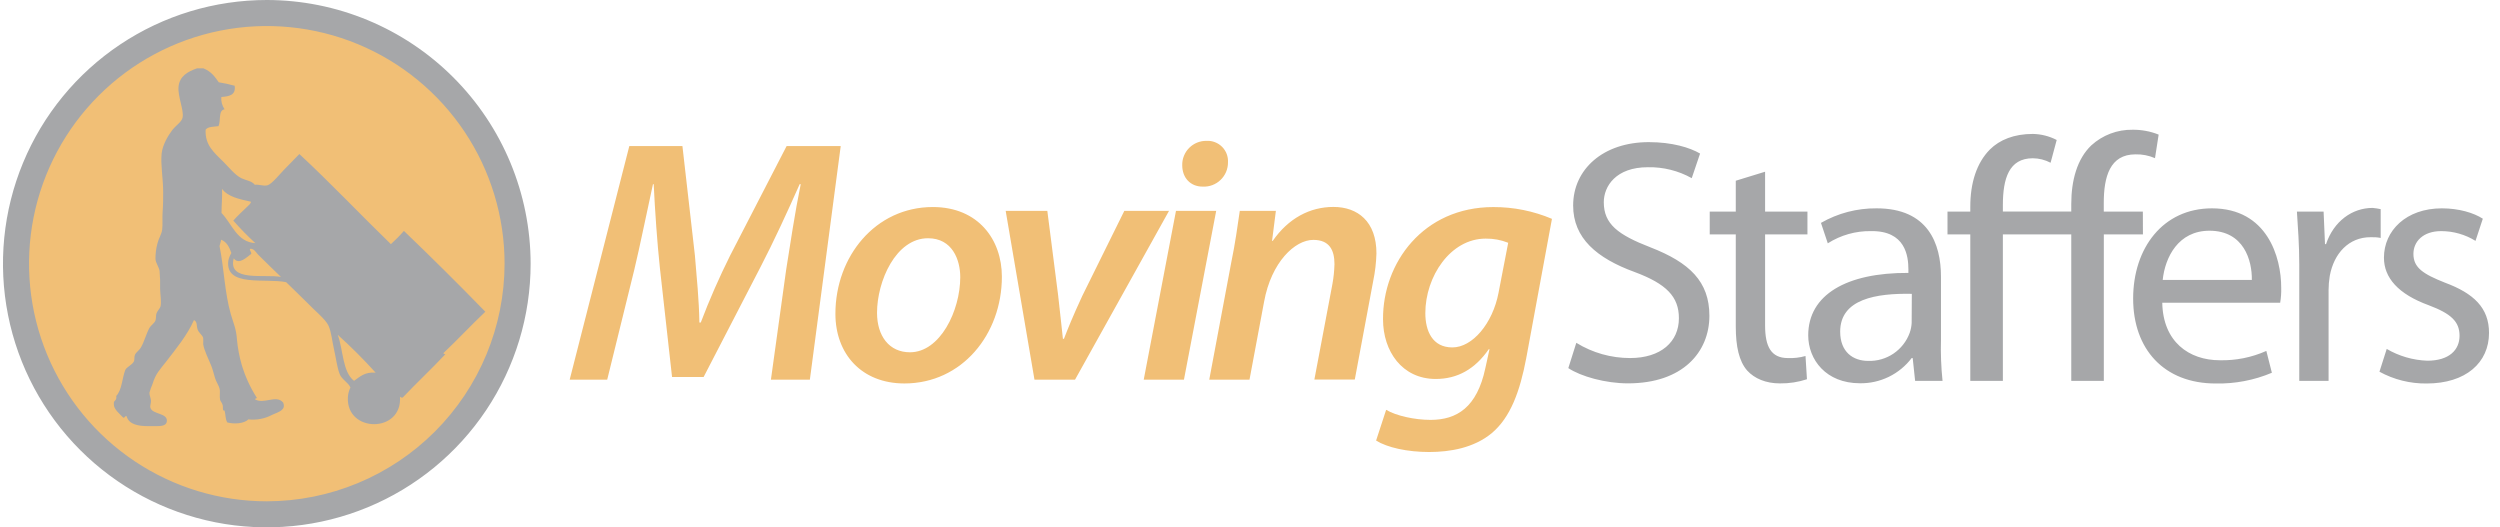
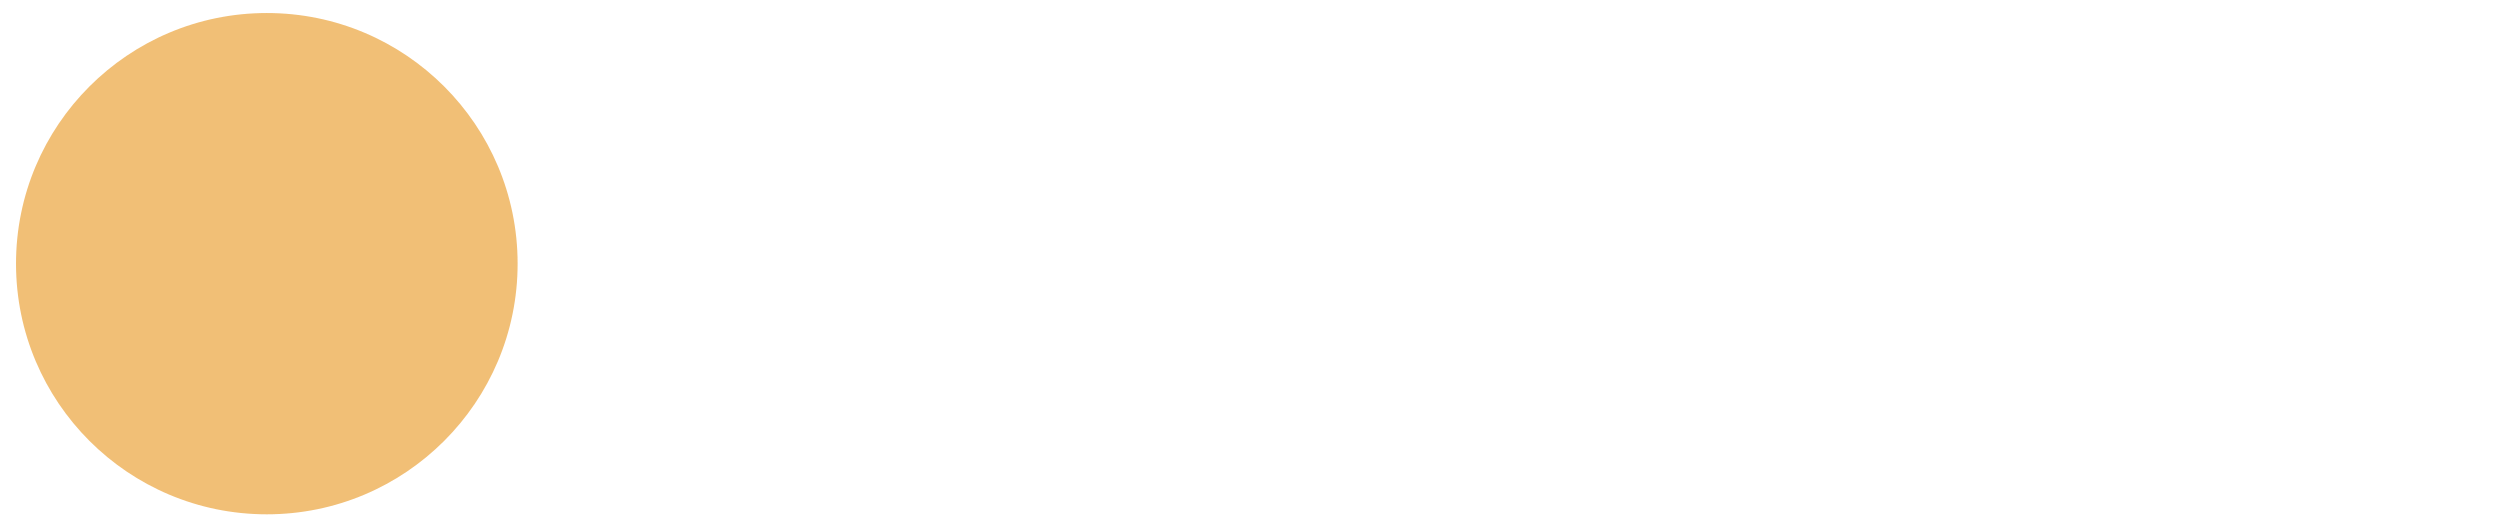
<svg xmlns="http://www.w3.org/2000/svg" width="128" height="27" viewBox="0 0 128 27" fill="none">
  <g style="mix-blend-mode:luminosity" opacity="0.6">
    <path d="M13.661 26.333C20.753 26.333 26.502 20.588 26.502 13.5C26.502 6.412 20.753 0.667 13.661 0.667C6.569 0.667 0.82 6.412 0.82 13.5C0.82 20.588 6.569 26.333 13.661 26.333Z" fill="#E8941A" />
-     <path fill-rule="evenodd" clip-rule="evenodd" d="M113.251 10.667C110.748 10.667 109.217 12.695 109.217 15.287C109.217 17.878 110.798 19.635 113.443 19.635C114.43 19.656 115.41 19.469 116.32 19.085L116.036 17.967C115.288 18.301 114.475 18.464 113.657 18.445C112.076 18.445 110.745 17.5 110.708 15.5H116.745C116.787 15.248 116.805 14.992 116.798 14.737C116.802 13.157 116.075 10.667 113.251 10.667ZM110.73 14.333C110.853 13.167 111.529 11.813 113.126 11.813C114.884 11.813 115.311 13.333 115.294 14.333H110.73ZM121.891 12.182C121.719 12.149 121.543 12.137 121.368 12.145C120.267 12.145 119.495 12.962 119.283 14.133C119.244 14.373 119.223 14.617 119.223 14.86V19.5H117.722V13.53C117.722 12.518 117.654 11.667 117.602 10.833H118.968L119.04 12.5H119.093C119.483 11.333 120.427 10.645 121.478 10.645C121.617 10.658 121.755 10.679 121.891 10.708V12.182ZM109.718 12L107.716 12V19.5H106.049V12H102.547V19.5L100.879 19.5V12H99.712V10.833H100.879V10.583C100.879 9.377 101.197 8.348 101.88 7.657C102.38 7.157 103.122 6.857 104.081 6.857C104.507 6.865 104.925 6.971 105.303 7.167L104.99 8.333C104.71 8.185 104.398 8.106 104.081 8.103C102.855 8.103 102.547 9.15 102.547 10.498V10.832H106.049V10.442C106.049 9.235 106.349 8.135 107.076 7.442C107.653 6.916 108.408 6.63 109.189 6.643C109.646 6.638 110.099 6.722 110.523 6.892L110.336 8.098C110.021 7.961 109.679 7.894 109.336 7.903C108.022 7.903 107.713 9.057 107.713 10.387V10.833L109.714 10.833L109.718 12ZM127.438 17.043C127.438 18.57 126.249 19.635 124.243 19.635C123.399 19.645 122.568 19.437 121.828 19.032L122.2 17.865C122.832 18.235 123.546 18.442 124.278 18.468C125.397 18.468 125.929 17.918 125.929 17.19C125.929 16.462 125.485 16.055 124.35 15.628C122.787 15.057 122.058 14.222 122.058 13.193C122.058 11.808 123.196 10.667 125.023 10.667C125.894 10.667 126.658 10.897 127.12 11.198L126.746 12.333C126.218 12.006 125.609 11.833 124.988 11.833C124.064 11.833 123.567 12.365 123.567 13C123.567 13.71 124.068 14.03 125.183 14.473C126.658 15.02 127.438 15.765 127.438 17.043ZM90.373 10.833H92.541V12H90.373V16.667C90.373 17.732 90.671 18.333 91.54 18.333C91.844 18.346 92.149 18.31 92.442 18.227L92.516 19.417C92.07 19.564 91.604 19.636 91.135 19.63C90.408 19.63 89.831 19.382 89.457 18.973C89.039 18.5 88.872 17.735 88.872 16.723V12H87.538V10.833H88.872V9.253L90.373 8.792V10.833ZM87.521 16.167C87.521 18.013 86.172 19.628 83.352 19.628C82.198 19.628 80.937 19.273 80.298 18.847L80.707 17.552C81.534 18.062 82.487 18.332 83.459 18.332C85.04 18.332 85.96 17.498 85.96 16.292C85.96 15.192 85.321 14.535 83.705 13.932C81.752 13.222 80.545 12.192 80.545 10.523C80.545 8.66 82.089 7.277 84.416 7.277C85.623 7.277 86.529 7.56 87.044 7.862L86.617 9.122C85.931 8.739 85.155 8.546 84.369 8.562C82.735 8.562 82.114 9.537 82.114 10.353C82.114 11.472 82.841 12.02 84.494 12.66C86.509 13.442 87.521 14.417 87.521 16.167ZM99.378 17.373V14.167C99.378 12.463 98.711 10.667 96.086 10.667C95.085 10.657 94.1 10.914 93.233 11.412L93.583 12.458C94.244 12.038 95.014 11.82 95.798 11.833C97.555 11.808 97.71 13.103 97.71 13.797V13.973C94.542 13.955 92.581 15.092 92.581 17.168C92.581 18.41 93.486 19.623 95.227 19.623C95.739 19.631 96.246 19.518 96.706 19.294C97.166 19.07 97.567 18.741 97.877 18.333H97.93L98.054 19.5H99.458C99.385 18.796 99.358 18.088 99.378 17.38V17.373ZM97.877 16.54C97.867 16.71 97.833 16.879 97.777 17.04C97.62 17.473 97.329 17.845 96.947 18.104C96.565 18.362 96.112 18.493 95.651 18.478C94.869 18.478 94.217 18.017 94.217 16.978C94.217 15.312 96.051 15.008 97.885 15.045L97.877 16.54ZM13.66 0C10.989 0 8.377 0.792 6.156 2.275C3.934 3.759 2.203 5.867 1.181 8.334C0.158 10.801 -0.109 13.515 0.412 16.134C0.933 18.753 2.22 21.158 4.109 23.046C5.998 24.934 8.405 26.22 11.025 26.741C13.645 27.262 16.361 26.994 18.83 25.972C21.298 24.951 23.408 23.22 24.892 21C26.376 18.78 27.168 16.17 27.168 13.5C27.164 9.921 25.739 6.49 23.207 3.959C20.675 1.428 17.242 0.004 13.66 0ZM13.66 25.667C11.253 25.667 8.899 24.953 6.897 23.616C4.895 22.279 3.335 20.379 2.413 18.156C1.492 15.933 1.251 13.486 1.72 11.126C2.19 8.766 3.35 6.598 5.052 4.897C6.755 3.195 8.924 2.037 11.285 1.567C13.647 1.098 16.095 1.339 18.319 2.259C20.544 3.18 22.445 4.74 23.783 6.741C25.12 8.741 25.834 11.094 25.834 13.5C25.83 16.726 24.546 19.818 22.264 22.099C19.982 24.38 16.888 25.663 13.66 25.667ZM20.014 12.5C18.438 10.973 16.934 9.377 15.328 7.887C15.086 8.13 14.828 8.4 14.534 8.7C14.367 8.867 13.919 9.425 13.7 9.485C13.482 9.545 13.282 9.433 13.045 9.46C12.897 9.265 12.6 9.238 12.363 9.127C12.014 8.95 11.731 8.573 11.446 8.293C10.964 7.812 10.489 7.435 10.528 6.643C10.642 6.477 10.939 6.493 11.184 6.46C11.321 6.203 11.159 5.648 11.499 5.595C11.371 5.412 11.312 5.189 11.332 4.967C11.719 4.933 12.089 4.883 12.014 4.39C11.747 4.316 11.476 4.257 11.202 4.213C10.992 3.923 10.825 3.667 10.418 3.5H10.085C9.603 3.667 9.193 3.905 9.141 4.437C9.093 4.937 9.425 5.64 9.349 6.017C9.308 6.238 9.016 6.412 8.826 6.652C8.596 6.955 8.326 7.412 8.276 7.858C8.217 8.448 8.354 9.142 8.354 9.825C8.354 10.148 8.354 10.492 8.327 10.825C8.301 11.158 8.339 11.492 8.302 11.768C8.271 11.997 8.12 12.218 8.065 12.45C7.992 12.714 7.957 12.988 7.96 13.262C7.975 13.47 8.127 13.648 8.17 13.865C8.197 14.17 8.206 14.476 8.197 14.782C8.207 15.115 8.269 15.448 8.222 15.672C8.197 15.797 8.07 15.888 8.014 16.04C7.972 16.148 8 16.295 7.96 16.407C7.909 16.552 7.73 16.648 7.647 16.798C7.498 17.065 7.395 17.465 7.227 17.768C7.138 17.935 6.966 18.035 6.911 18.162C6.856 18.288 6.901 18.412 6.86 18.495C6.773 18.685 6.501 18.772 6.414 18.942C6.248 19.377 6.248 19.957 5.951 20.275C5.997 20.488 5.829 20.522 5.829 20.608V20.713C5.829 20.953 6.108 21.168 6.293 21.368C6.373 21.455 6.413 21.24 6.484 21.318C6.603 21.75 7.123 21.818 7.593 21.818H7.96C8.202 21.818 8.494 21.818 8.537 21.605C8.632 21.133 7.809 21.233 7.704 20.883C7.667 20.767 7.735 20.665 7.73 20.522C7.725 20.378 7.64 20.22 7.652 20.105C7.693 19.954 7.746 19.805 7.809 19.662C7.975 19.12 8.179 18.937 8.491 18.535C9.014 17.858 9.598 17.147 9.931 16.387C10.113 16.478 10.052 16.668 10.115 16.86C10.178 17.052 10.363 17.145 10.403 17.305C10.409 17.41 10.409 17.515 10.403 17.62C10.459 17.972 10.679 18.375 10.824 18.747C10.895 18.928 10.944 19.138 11.007 19.348C11.07 19.558 11.201 19.727 11.242 19.898C11.284 20.07 11.229 20.297 11.269 20.475C11.282 20.533 11.369 20.625 11.401 20.737C11.424 20.822 11.401 20.955 11.426 21C11.451 21.045 11.486 20.975 11.506 21.052C11.557 21.26 11.534 21.45 11.636 21.628C11.988 21.727 12.516 21.687 12.711 21.472C13.137 21.52 13.567 21.438 13.944 21.235C14.237 21.1 14.668 21.002 14.494 20.607C14.141 20.188 13.494 20.727 13.052 20.44C13.067 20.383 13.203 20.407 13.13 20.337C12.8 19.815 12.544 19.25 12.37 18.658C12.252 18.248 12.174 17.827 12.134 17.402C12.096 16.83 11.958 16.568 11.819 16.092C11.502 14.987 11.469 13.718 11.242 12.607C11.242 12.557 11.309 12.385 11.322 12.273C11.613 12.385 11.741 12.658 11.846 12.955C11.772 13.076 11.719 13.209 11.689 13.348C11.522 14.718 13.582 14.227 14.651 14.448C15.016 14.805 15.365 15.137 15.752 15.523C16.015 15.813 16.662 16.333 16.816 16.667C16.969 17 17.007 17.487 17.104 17.898C17.201 18.31 17.254 18.8 17.393 19.155C17.501 19.433 17.808 19.56 17.943 19.837C17.867 19.993 17.822 20.163 17.811 20.337C17.718 22.18 20.613 22.185 20.479 20.31C20.52 20.342 20.581 20.393 20.636 20.337C21.347 19.587 22.102 18.885 22.804 18.135C22.784 18.136 22.763 18.132 22.745 18.123C22.726 18.114 22.71 18.1 22.699 18.083C23.431 17.392 24.117 16.653 24.849 15.96C23.483 14.557 22.094 13.177 20.68 11.822C20.479 12.055 20.253 12.283 20.014 12.5ZM11.342 10.902C11.342 10.485 11.386 10.107 11.369 9.67C11.668 10.08 12.26 10.197 12.837 10.325C12.872 10.4 12.746 10.492 12.68 10.562C12.458 10.783 12.151 11.052 11.946 11.295C12.3 11.7 12.676 12.086 13.073 12.448C12.126 12.398 11.871 11.44 11.336 10.9L11.342 10.902ZM11.973 13.235C12.239 13.583 12.64 13.16 12.863 13C12.882 12.893 12.745 12.805 12.812 12.738C13.007 12.718 13.11 12.933 13.23 13.052C13.59 13.413 14.007 13.813 14.384 14.178C13.542 14.025 11.649 14.448 11.966 13.232L11.973 13.235ZM18.126 19.5C17.529 19.03 17.578 17.917 17.293 17.142C17.972 17.754 18.619 18.401 19.232 19.08C18.678 19.033 18.427 19.288 18.126 19.5Z" fill="#6A6D70" />
-     <path d="M39.471 19.438L40.251 13.813C40.446 12.59 40.695 10.903 40.997 9.43H40.943C40.323 10.832 39.609 12.377 38.956 13.637L36.025 19.303H34.409L33.787 13.725C33.646 12.392 33.539 10.85 33.469 9.43H33.432C33.13 10.797 32.765 12.607 32.475 13.813L31.089 19.438H29.168L32.221 7.478L34.94 7.478L35.578 13.068C35.667 14.133 35.792 15.375 35.809 16.512H35.88C36.323 15.345 36.824 14.202 37.381 13.087L40.275 7.478H43.045L41.465 19.438H39.471ZM51.296 14.167C51.296 17.113 49.255 19.633 46.306 19.633C44.122 19.633 42.773 18.133 42.773 16.065C42.773 13.138 44.816 10.6 47.762 10.6C50.089 10.602 51.296 12.27 51.296 14.167ZM44.904 16.015C44.904 17.203 45.526 18.037 46.59 18.037C48.136 18.037 49.165 15.908 49.165 14.187C49.165 13.298 48.756 12.198 47.514 12.198C45.863 12.198 44.904 14.4 44.904 16.015ZM53.623 10.797L54.173 15.092C54.28 16.12 54.368 16.777 54.421 17.345H54.475C54.688 16.795 54.937 16.178 55.415 15.145L57.565 10.797H59.853L55.042 19.438H52.965L51.491 10.797H53.623ZM58.559 19.438L60.21 10.797H62.269L60.618 19.438H58.559ZM60.53 8.455C60.527 8.291 60.557 8.128 60.619 7.976C60.681 7.824 60.772 7.686 60.888 7.57C61.004 7.454 61.142 7.363 61.294 7.301C61.446 7.24 61.608 7.209 61.772 7.212C61.919 7.203 62.066 7.226 62.203 7.279C62.34 7.331 62.465 7.412 62.569 7.516C62.673 7.619 62.754 7.744 62.806 7.881C62.858 8.018 62.881 8.165 62.873 8.312C62.874 8.48 62.841 8.646 62.776 8.801C62.711 8.956 62.614 9.096 62.493 9.212C62.372 9.329 62.228 9.419 62.071 9.478C61.913 9.537 61.745 9.563 61.577 9.555C60.955 9.555 60.53 9.112 60.53 8.455ZM61.914 19.438L63.033 13.477C63.247 12.447 63.367 11.542 63.477 10.797H65.325L65.129 12.333H65.164C65.963 11.18 67.064 10.595 68.271 10.595C69.515 10.595 70.474 11.34 70.474 12.973C70.46 13.451 70.405 13.926 70.307 14.393L69.365 19.432H67.296L68.218 14.552C68.281 14.212 68.316 13.868 68.325 13.523C68.325 12.795 68.058 12.282 67.242 12.282C66.3 12.282 65.093 13.417 64.721 15.448L63.974 19.44L61.914 19.438ZM70.971 20.983C71.472 21.285 72.427 21.498 73.243 21.498C74.593 21.498 75.622 20.858 76.049 18.853L76.263 17.878H76.226C75.516 18.907 74.61 19.403 73.509 19.403C71.787 19.403 70.811 17.983 70.811 16.352C70.793 13.458 72.871 10.602 76.458 10.602C77.489 10.598 78.51 10.803 79.46 11.205L78.144 18.333C77.825 20.02 77.345 21.368 76.369 22.185C75.462 22.93 74.255 23.143 73.172 23.143C72.053 23.143 71.023 22.912 70.456 22.557L70.971 20.983ZM77.22 12.43C76.853 12.284 76.461 12.211 76.066 12.217C74.255 12.217 72.977 14.167 72.977 16.032C72.977 16.937 73.333 17.788 74.362 17.788C75.391 17.788 76.421 16.565 76.723 15L77.22 12.43Z" fill="#E8941A" />
  </g>
</svg>